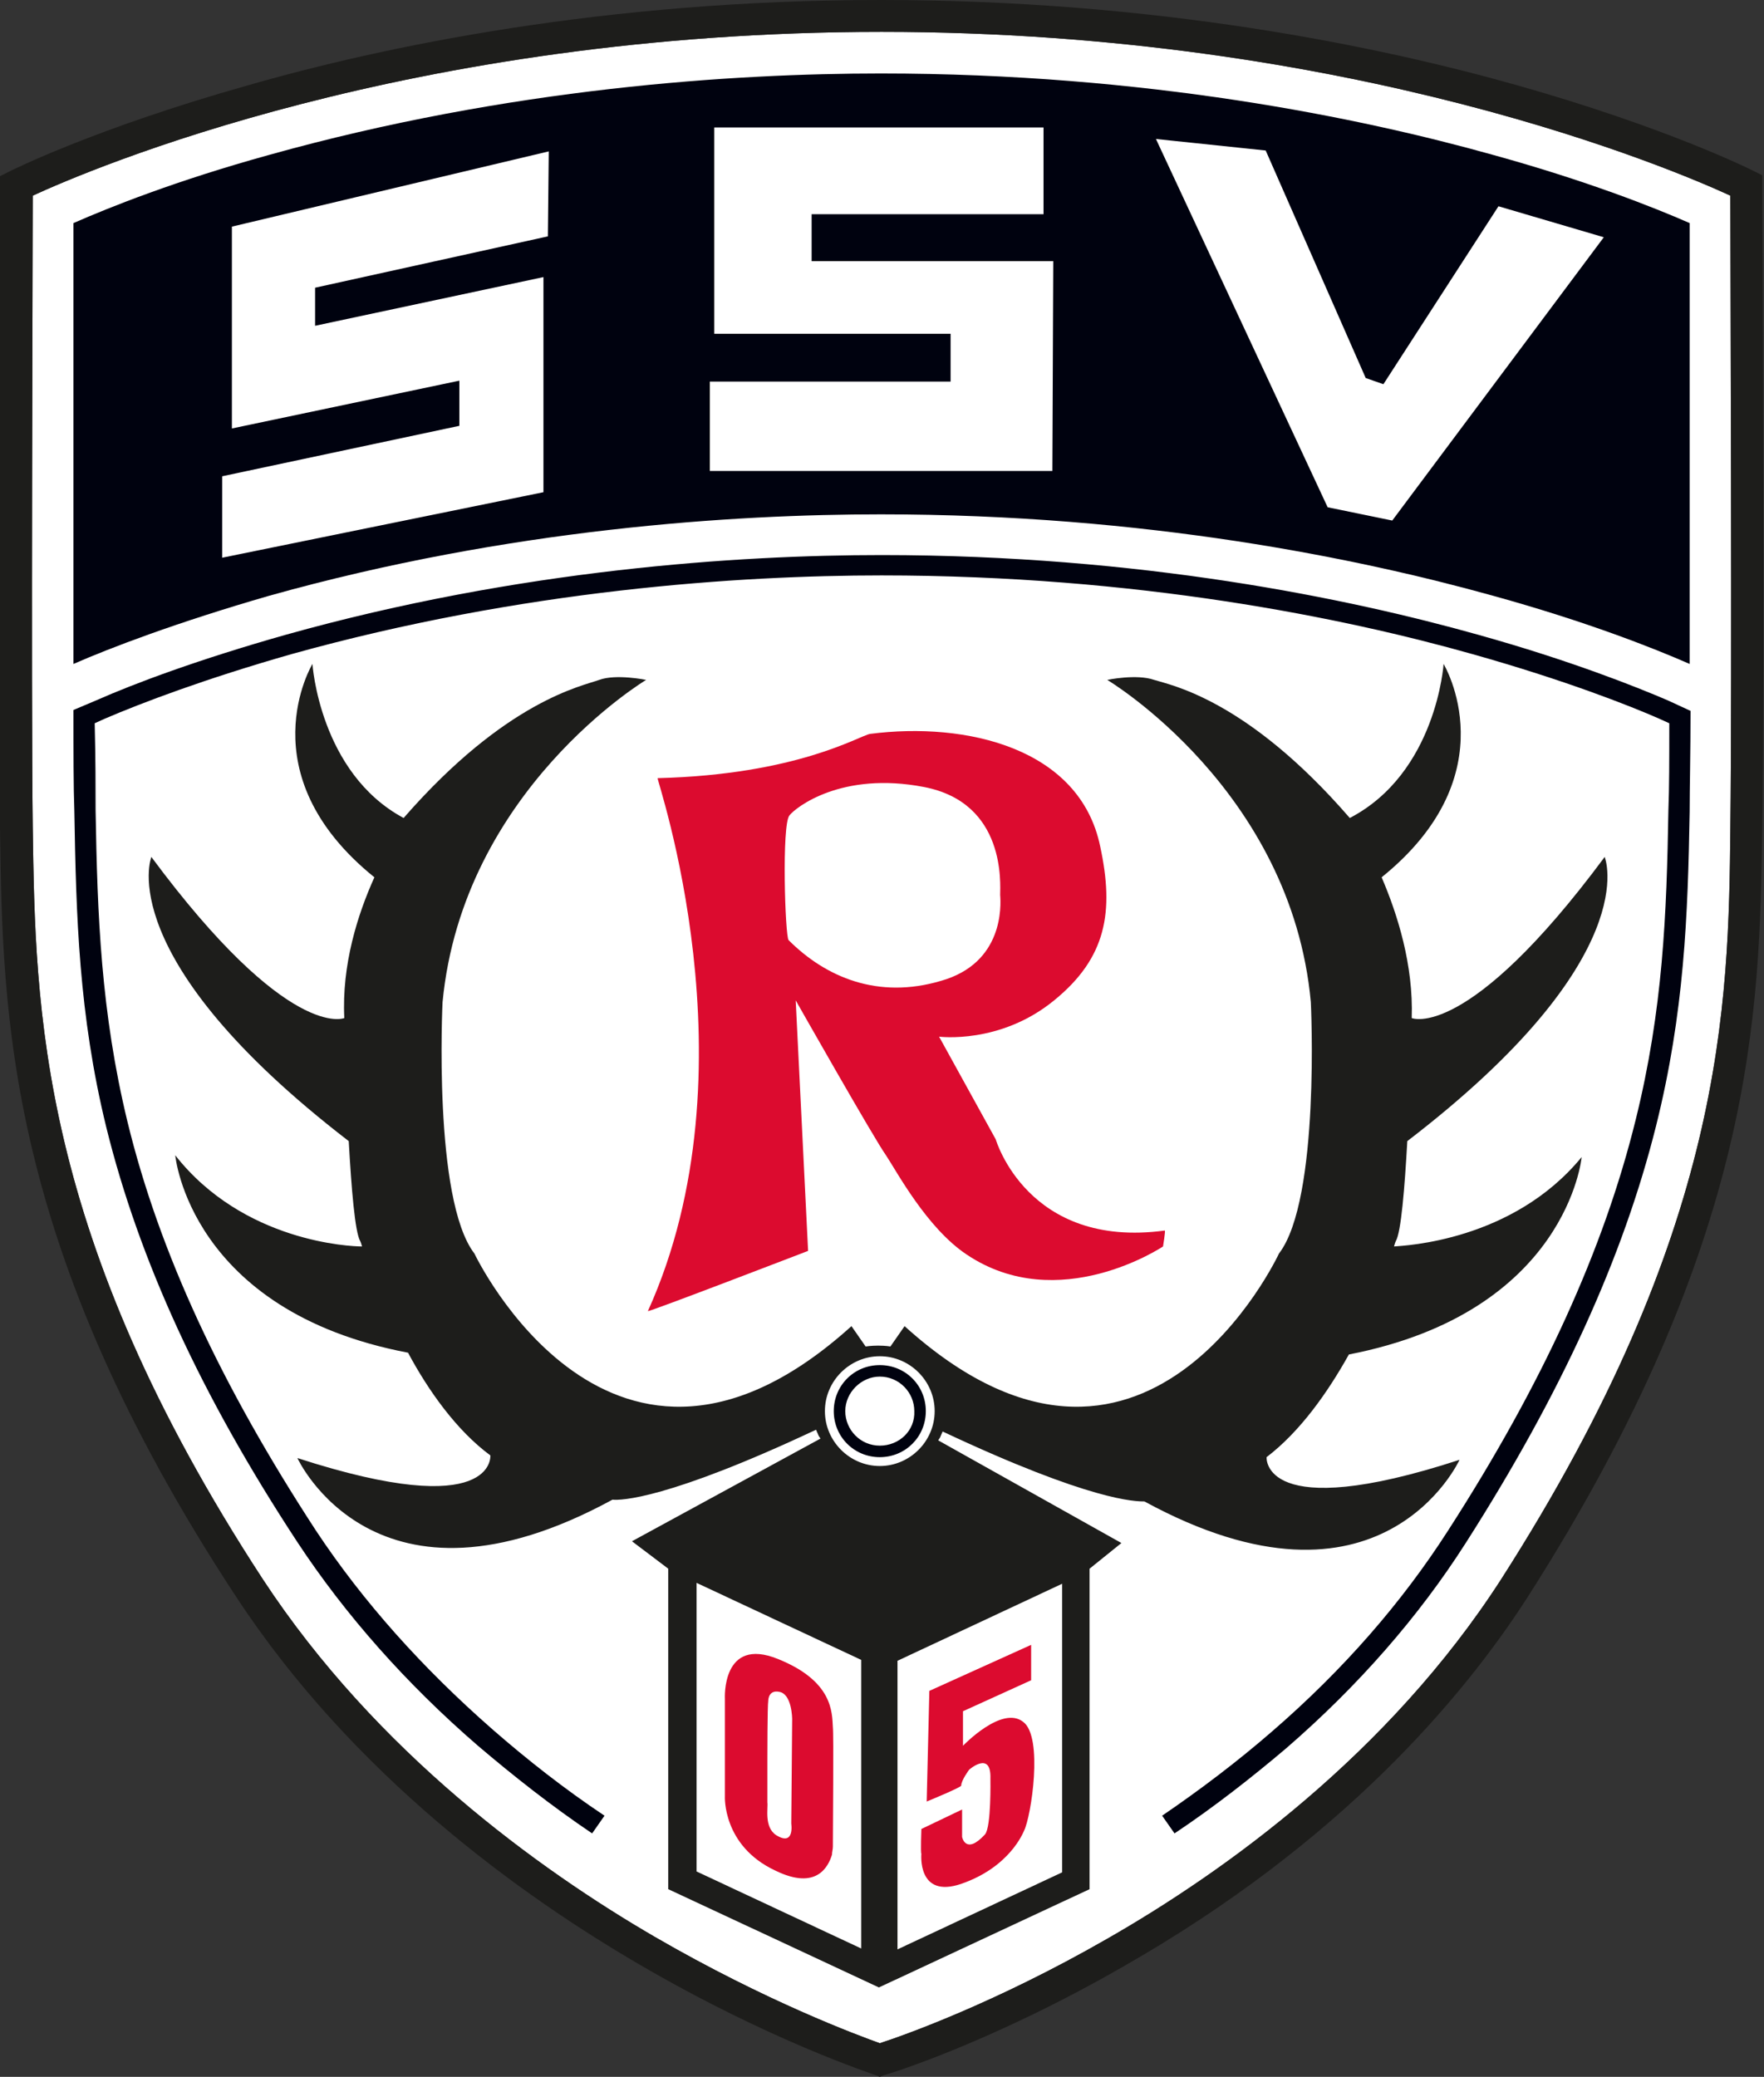
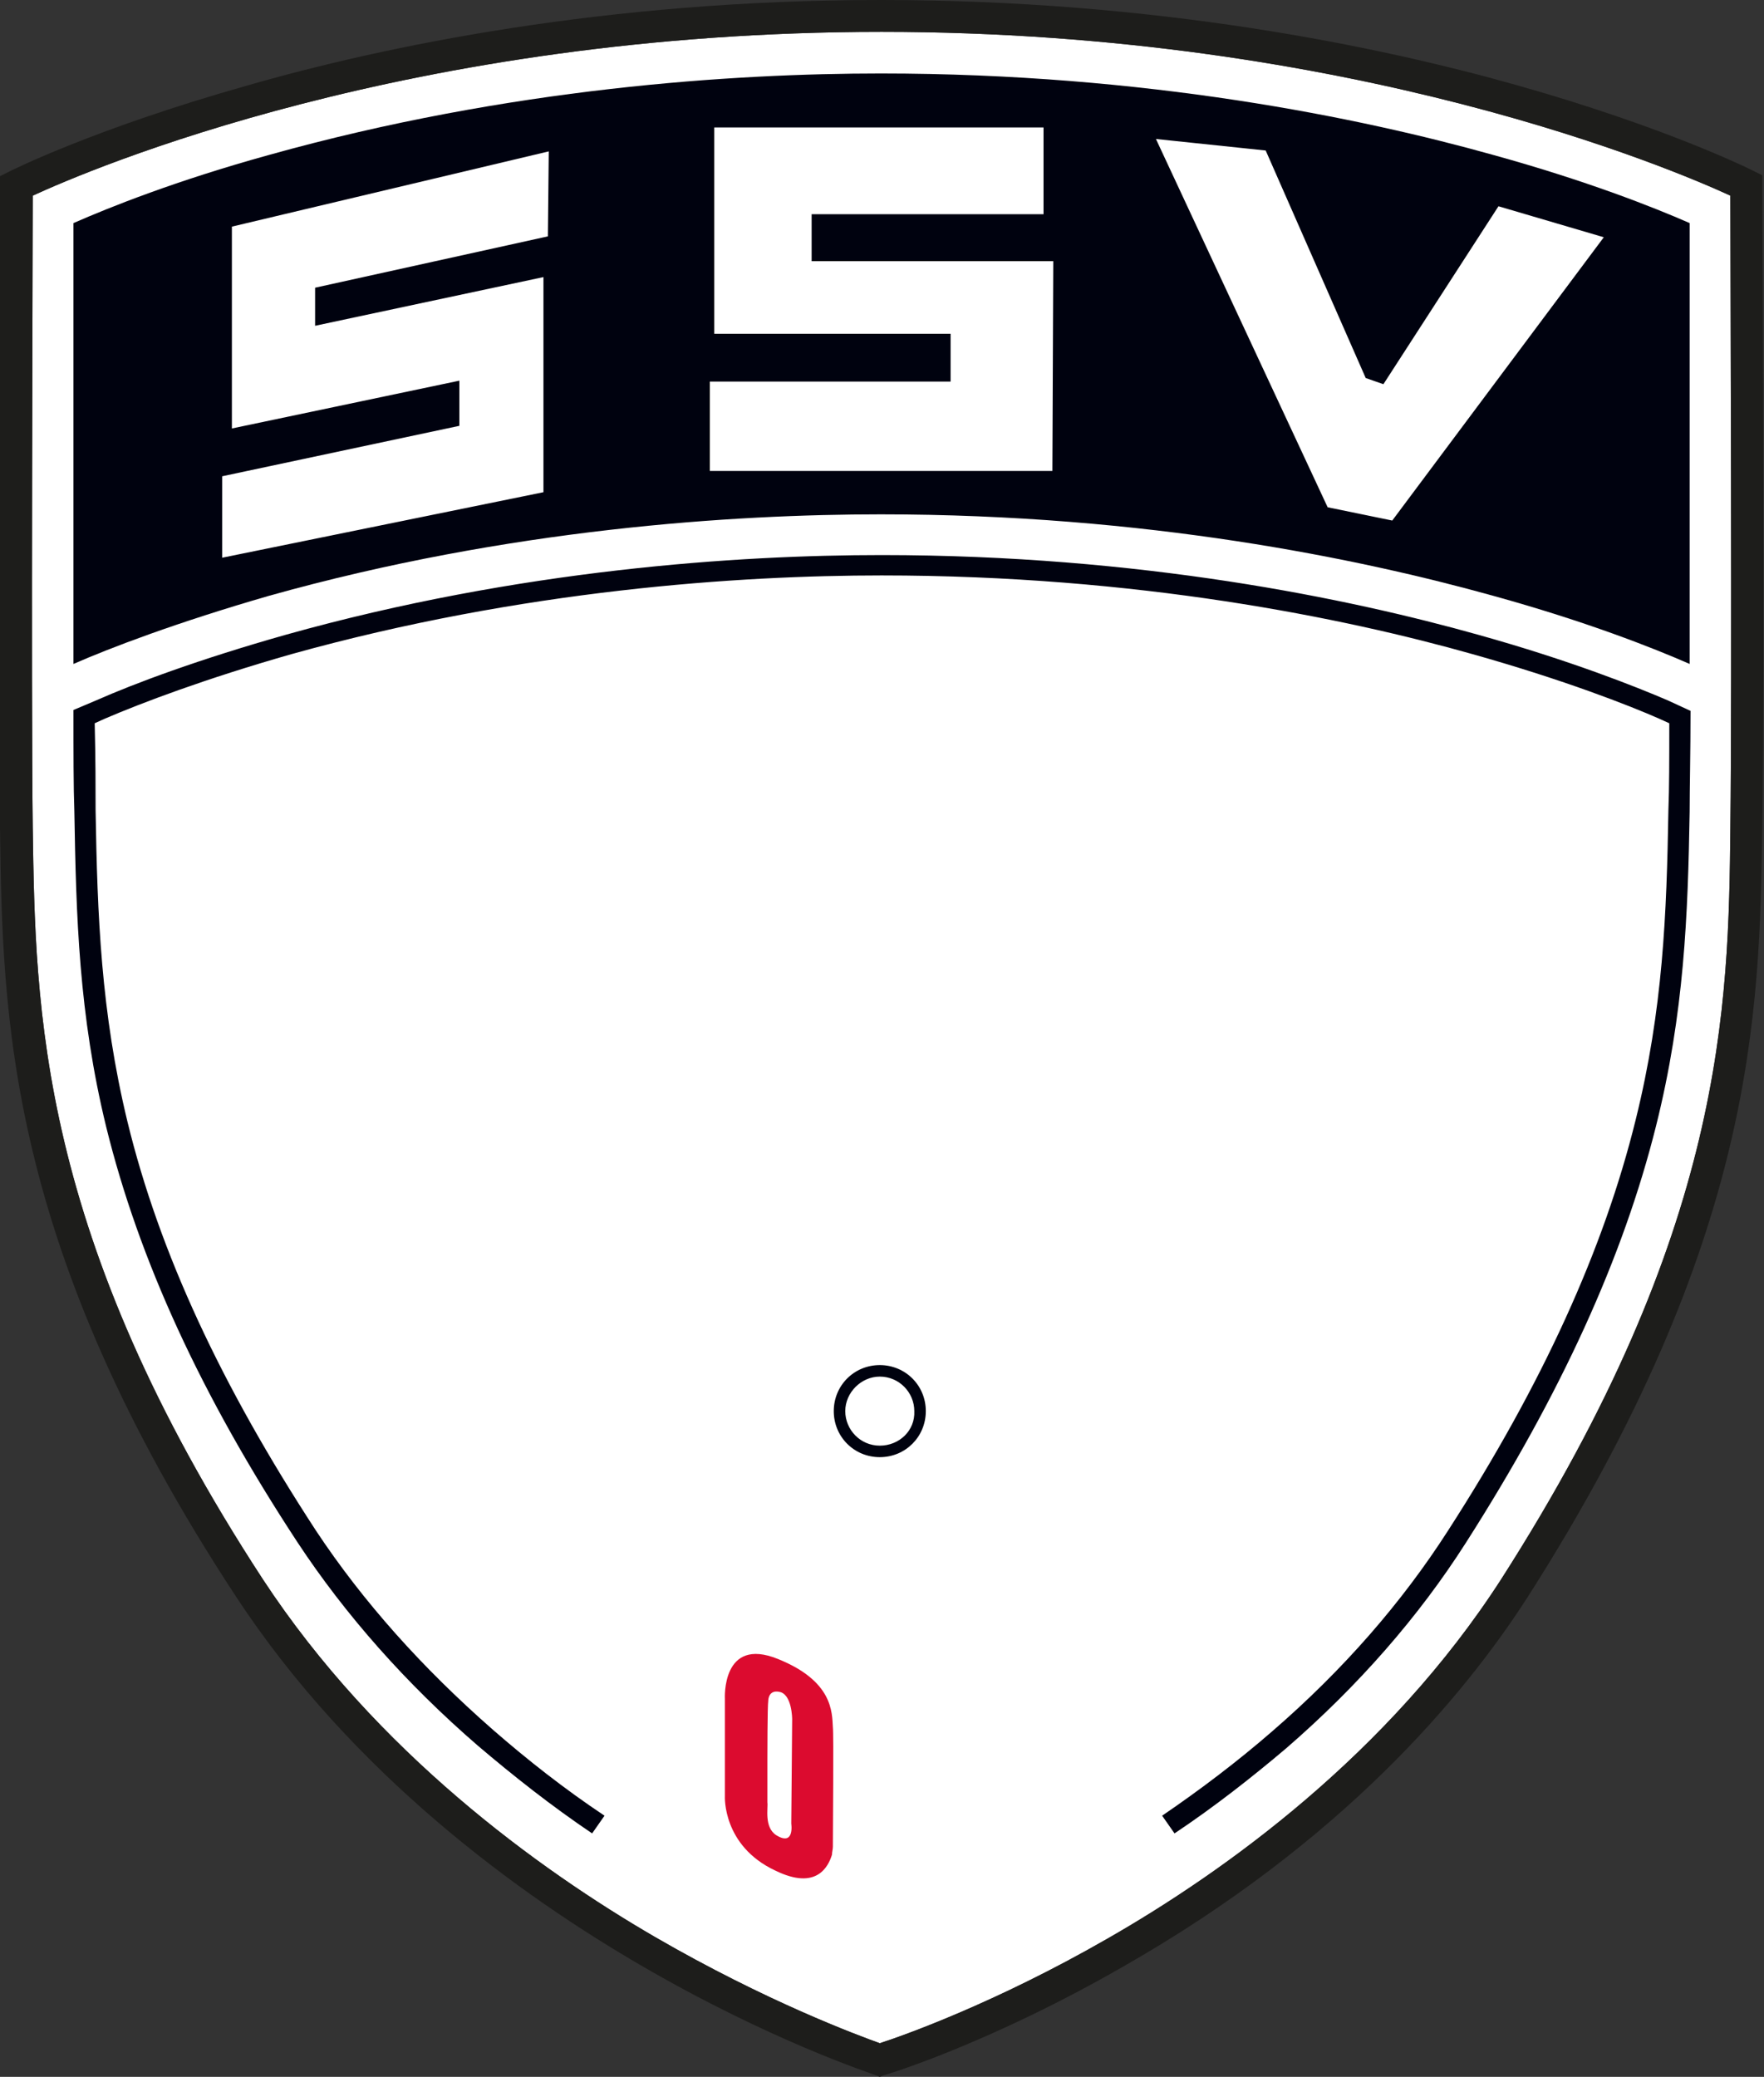
<svg xmlns="http://www.w3.org/2000/svg" version="1.1" id="Ebene_1" x="0px" y="0px" viewBox="0 0 199.3 234.6" style="enable-background:new 0 0 199.3 234.6;" xml:space="preserve">
  <rect x="0" y="0" width="199.3" height="234.6" fill="#333333" stroke="none" />
  <style type="text/css">
	.st0{fill:#FFFFFF;}
	.st1{fill:#DC0B2F;}
	.st2{fill:#1D1D1B;}
	.st3{fill:#00020F;}
	.st4{fill:none;}
</style>
  <g id="Wappen-Gruppe">
    <path id="Background" class="st0" d="M3.7,22.1c0,7.9-0.2,54.9,0,71.4c0.3,20.5,0.6,46,26,84.9c12.8,19.5,31.2,32.8,44.3,40.4   c12.6,7.3,22.9,11.1,25.4,12c2.5-0.8,13-4.5,25.7-11.8c13.3-7.6,31.8-20.9,44.5-40.6c25.3-39.5,25.7-64.7,25.9-84.9   c0.2-16.5,0-63.5,0-71.4c-6.3-2.9-42.6-18.5-95.9-18.5C46.2,3.6,10,19.2,3.7,22.1z" />
    <g id="Symbols">
-       <path id="_x35__00000157992059690834561010000009714484578237989023_" class="st1" d="M105,191l11.5-5.2v4l-7.7,3.5v3.9    c0,0,4.4-4.6,6.8-2.7c2.3,1.7,0.9,10.7,0.1,12.3c-0.1,0.2-1.6,4.1-7.1,6c-5,1.7-4.5-3.4-4.5-3.4c-0.1-0.1,0-2.8,0-2.8l4.6-2.2    l0,3.1c0,0,0.4,2.1,2.6-0.3c0.7-0.9,0.6-6.1,0.6-6.3c0.1-3.2-2.4-1-2.4-1s-0.9,1.2-0.9,1.8c0,0.2-3.9,1.8-3.9,1.8L105,191z" />
      <path id="_x30__00000047764297315796205950000007422140914791283113_" class="st1" d="M87.7,207.3c-1.4-0.9-0.9-3.1-1-3.7    c0-0.8,0-5,0-5s0-5.9,0.1-6.5c0-0.2,0.1-1.2,1.2-1c1.5,0.2,1.5,3.1,1.5,3.1L89.4,206C89.4,206,89.8,208.6,87.7,207.3 M94.1,195.1    c-0.1-1.7,0-5.2-6.2-7.7c-6.4-2.6-6,4.5-6,4.5l0,11c0,0-0.3,5.6,5.7,8.4c4.7,2.3,6-0.5,6.4-1.8c0-0.3,0.1-0.6,0.1-0.9    C94.1,206.6,94.2,195.9,94.1,195.1" />
      <g id="Hischhoenle">
-         <path class="st2" d="M157.5,140.8c0.1-0.4,0.2-0.6,0.2-0.6c0.6-1,1-6,1.3-11.3c27-20.7,22.3-32.1,22.3-32.1     c-15.5,20.9-21.8,18.2-21.8,18.2c0.2-6-1.6-11.7-3.4-15.9c14.5-11.7,7-24.1,7-24.1s-0.8,12.3-10.6,17.4     c-11.6-13.4-20.2-15-22.1-15.6c-2-0.7-5.3,0-5.3,0s20.8,12.4,23,36.4c0,0,1.1,22.3-3.6,28.4c0,0-15.2,32.7-42.3,8.2l-1.6,2.3     c0,0-0.5-0.1-1.4-0.1c-0.8,0-1.4,0.1-1.4,0.1l-1.6-2.3c-27.1,24.5-42.6-8.2-42.6-8.2c-4.7-6.1-3.6-28.4-3.6-28.4     c2.3-24,23-36.4,23-36.4s-3.4-0.7-5.3,0c-1.9,0.7-10.5,2.3-22.1,15.6C36.1,87.3,35.3,75,35.3,75s-7.5,12.4,7,24.1     c-1.9,4.2-3.7,9.9-3.4,15.9c0,0-6.3,2.7-21.8-18.2c0,0-4.6,11.4,22.3,32.1c0.3,5.3,0.7,10.3,1.3,11.3c0,0,0.1,0.2,0.2,0.6     c-1.3,0-13.4-0.5-21.1-10.3c0,0,1.6,17.6,26.3,22.3c2.3,4.3,5.5,8.8,9.3,11.6c0,0,0.7,7.6-21.8,0.3c0,0,8.8,19.3,35.6,4.7     c0.9,0.1,6.2,0,23-7.9c0.1,0.2,0.2,0.5,0.3,0.7l0.2,0.3l-21.3,11.6l4.1,3.1v36.2l23.8,11.1l23.8-11.1v-36.2l3.6-2.9L106,162.7     l0.2-0.3c0.1-0.2,0.2-0.5,0.3-0.7l0,0c16.8,7.9,21.8,7.9,22.8,7.9c26.8,14.6,35.6-4.7,35.6-4.7c-22.4,7.3-21.8-0.3-21.8-0.3     c3.8-2.9,6.9-7.3,9.3-11.6c24.7-4.8,26.3-22.3,26.3-22.3C170.9,140.2,158.7,140.7,157.5,140.8z M97.3,220.1l-18.6-8.7v-32.6     l18.6,8.7V220.1z M93.2,159.4c0-3.4,2.8-6.2,6.2-6.2c3.4,0,6.2,2.8,6.2,6.2s-2.8,6.2-6.2,6.2S93.2,162.8,93.2,159.4z M120,178.9     v32.6l-18.6,8.7v-32.6L120,178.9z" />
        <path class="st3" d="M99.4,154.2c-2.9,0-5.2,2.3-5.2,5.2c0,2.9,2.3,5.2,5.2,5.2s5.2-2.3,5.2-5.2     C104.6,156.5,102.3,154.2,99.4,154.2z M99.4,163.3c-2.2,0-3.9-1.8-3.9-3.9s1.8-3.9,3.9-3.9c2.2,0,3.9,1.8,3.9,3.9     C103.4,161.6,101.6,163.3,99.4,163.3z" />
        <path class="st4" d="M99.2,91.5" />
        <path class="st4" d="M194.8,227.2" />
      </g>
-       <path id="R" class="st1" d="M89.1,106.2c-0.4-0.4-0.8-13.1,0.1-14.1c0.7-0.9,5.9-5,15.2-3.2c9.3,1.8,8.6,11,8.6,12.2    c0.1,1.2,0.4,7.7-6.7,9.7C99.2,112.9,93.3,110.4,89.1,106.2 M131.6,139c-15.5,2.1-19.1-10.3-19.1-10.3l-6.4-11.6    c0,0,6.9,0.9,13-4.1c5.9-4.8,6.8-10,5.2-17.4c-2.3-11.1-15.1-14.1-26-12.7c-1.2,0.2-8.2,4.6-24,5c-0.2,0,11.3,32.8-1.1,60.2    c-0.1,0.2,18.1-6.8,18.1-6.8L89.9,113c0,0,8.9,15.7,10.2,17.5c1.2,1.8,4.6,8.2,9.1,11.2c10.4,7,22.2-0.9,22.2-0.9    S131.7,139,131.6,139" />
    </g>
    <path id="Outline" class="st2" d="M99.4,234.6l-0.5-0.2c-0.5-0.2-11.9-3.9-26.5-12.4c-13.6-7.9-32.5-21.5-45.7-41.6   C0.6,140.7,0.3,114.6,0,93.6c-0.2-18,0-72.1,0-72.6v-1.1l1-0.5c0.4-0.2,9.8-4.9,26.8-9.7C43.4,5.2,68.4,0,99.5,0s56.2,5.2,71.8,9.6   c17,4.8,26.4,9.5,26.8,9.7l1,0.5V21c0,0.5,0.3,54.6,0,72.6c-0.3,20.7-0.7,46.4-26.5,86.8c-7.2,11.2-21,27.7-45.8,41.8   c-14.8,8.5-26.4,12.1-26.9,12.2L99.4,234.6z M3.7,22.1c0,7.9-0.2,54.9,0,71.4c0.3,20.5,0.6,46,26,84.9   c12.8,19.5,31.2,32.8,44.3,40.4c12.6,7.3,22.9,11.1,25.4,12c2.5-0.8,13-4.5,25.7-11.8c13.3-7.6,31.8-20.9,44.5-40.6   c25.3-39.5,25.7-64.7,25.9-84.9c0.2-16.5,0-63.5,0-71.4c-6.3-2.9-42.6-18.5-95.9-18.5C46.2,3.6,10,19.2,3.7,22.1z" />
    <path id="INline" class="st3" d="M188.4,79.1c-3.5-1.5-11-4.5-21.4-7.4c-14.6-4.1-38.2-9-67.4-9c-16.1,0-40.9,1.6-67.3,9   c-9.9,2.8-17.1,5.5-21.4,7.4l-2.6,1.1c0,4.8,0,8.7,0.1,11.4c0.2,11.9,0.5,23,3.6,35.7c3.7,15,10.7,30.3,21.6,46.9   c5.4,8.2,12.3,16,20.4,23c4,3.4,8.3,6.8,12.9,9.9l1.4-2c-4.5-3-8.7-6.3-12.6-9.7c-8-7-14.7-14.5-20-22.5   c-10.7-16.4-17.7-31.4-21.3-46.2c-3-12.4-3.4-23.3-3.6-35.2c0-2.5,0-5.7-0.1-9.8l1.1-0.5c4.2-1.8,11.3-4.5,21.1-7.3   c26.2-7.3,50.7-8.9,66.7-8.9c28.9,0,52.3,4.8,66.8,8.9c10.3,2.9,17.7,5.8,21.1,7.3l1.1,0.5c0,4.1,0,7.3-0.1,9.8   c-0.2,11.7-0.6,22.5-3.7,35c-3.6,14.6-10.5,29.8-21.2,46.4c-5.2,8.1-11.8,15.7-19.9,22.7c-3.8,3.3-8,6.5-12.4,9.5l1.4,2   c4.5-3,8.7-6.3,12.6-9.6c8.2-7.1,15-14.9,20.3-23.2c10.8-16.9,17.8-32.3,21.5-47.1c3.2-12.8,3.6-23.8,3.8-35.5   c0-2.8,0.1-6.6,0.1-11.4L188.4,79.1z" />
    <path id="SSV" class="st3" d="M168.7,17.5c-15-4.2-39.2-9.2-69.2-9.2c-16.5,0-41.9,1.6-69.1,9.2c-10.5,2.9-18,5.9-22.1,7.7V75   c4.1-1.8,11.7-4.7,22.1-7.7c27.1-7.6,52.6-9.2,69.1-9.2c30,0,54.1,5,69.2,9.2c10.5,2.9,18.1,5.9,22.2,7.7V25.2   C186.8,23.4,179.2,20.4,168.7,17.5z M61.9,26.7l-26.3,5.8v4.3l25.8-5.5v24.3L25.1,63v-9.2l26.8-5.7V43l-25.7,5.4V25.6l35.8-8.5   L61.9,26.7L61.9,26.7z M118.9,53.2l-38.7,0V43.1l27.2,0v-5.4H80.7V14.4h37.2v9.8H91.7v5.3l27.3,0L118.9,53.2L118.9,53.2z    M157.3,58.8l-7.3-1.5l-19.4-41.6l12.4,1.3l11.3,25.7l2,0.7l13-20.1l11.9,3.5L157.3,58.8z" />
  </g>
</svg>